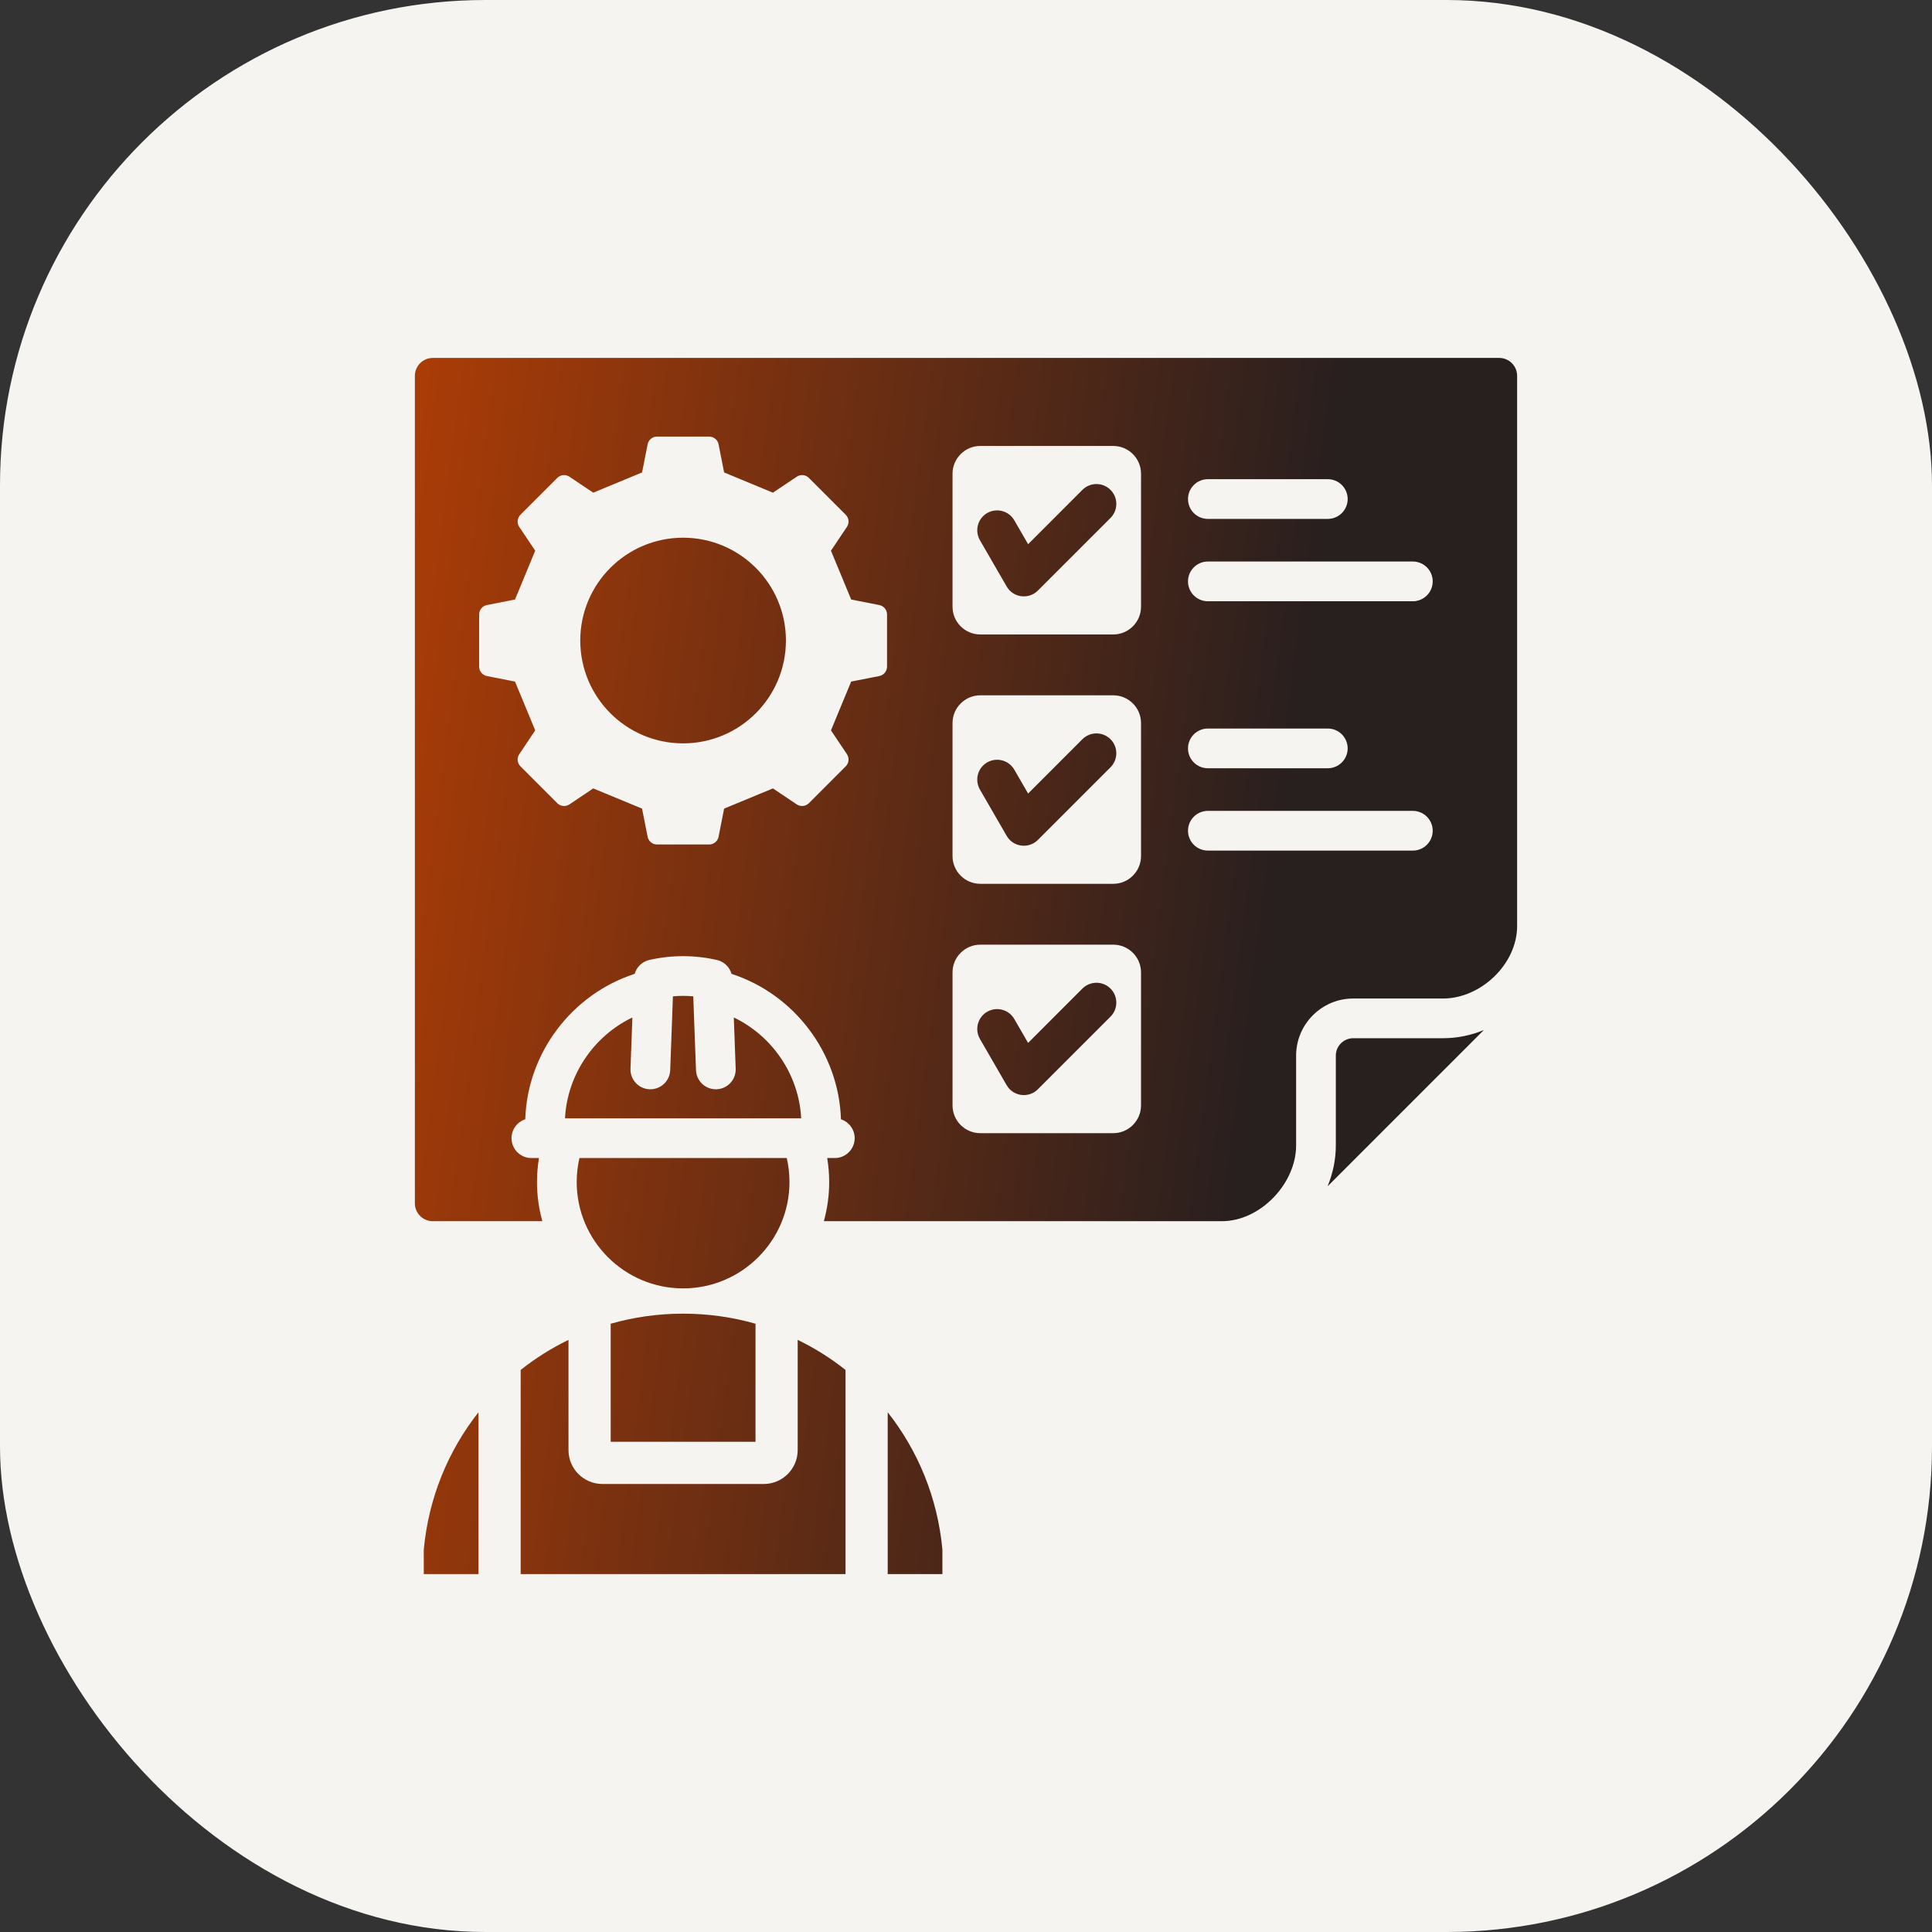
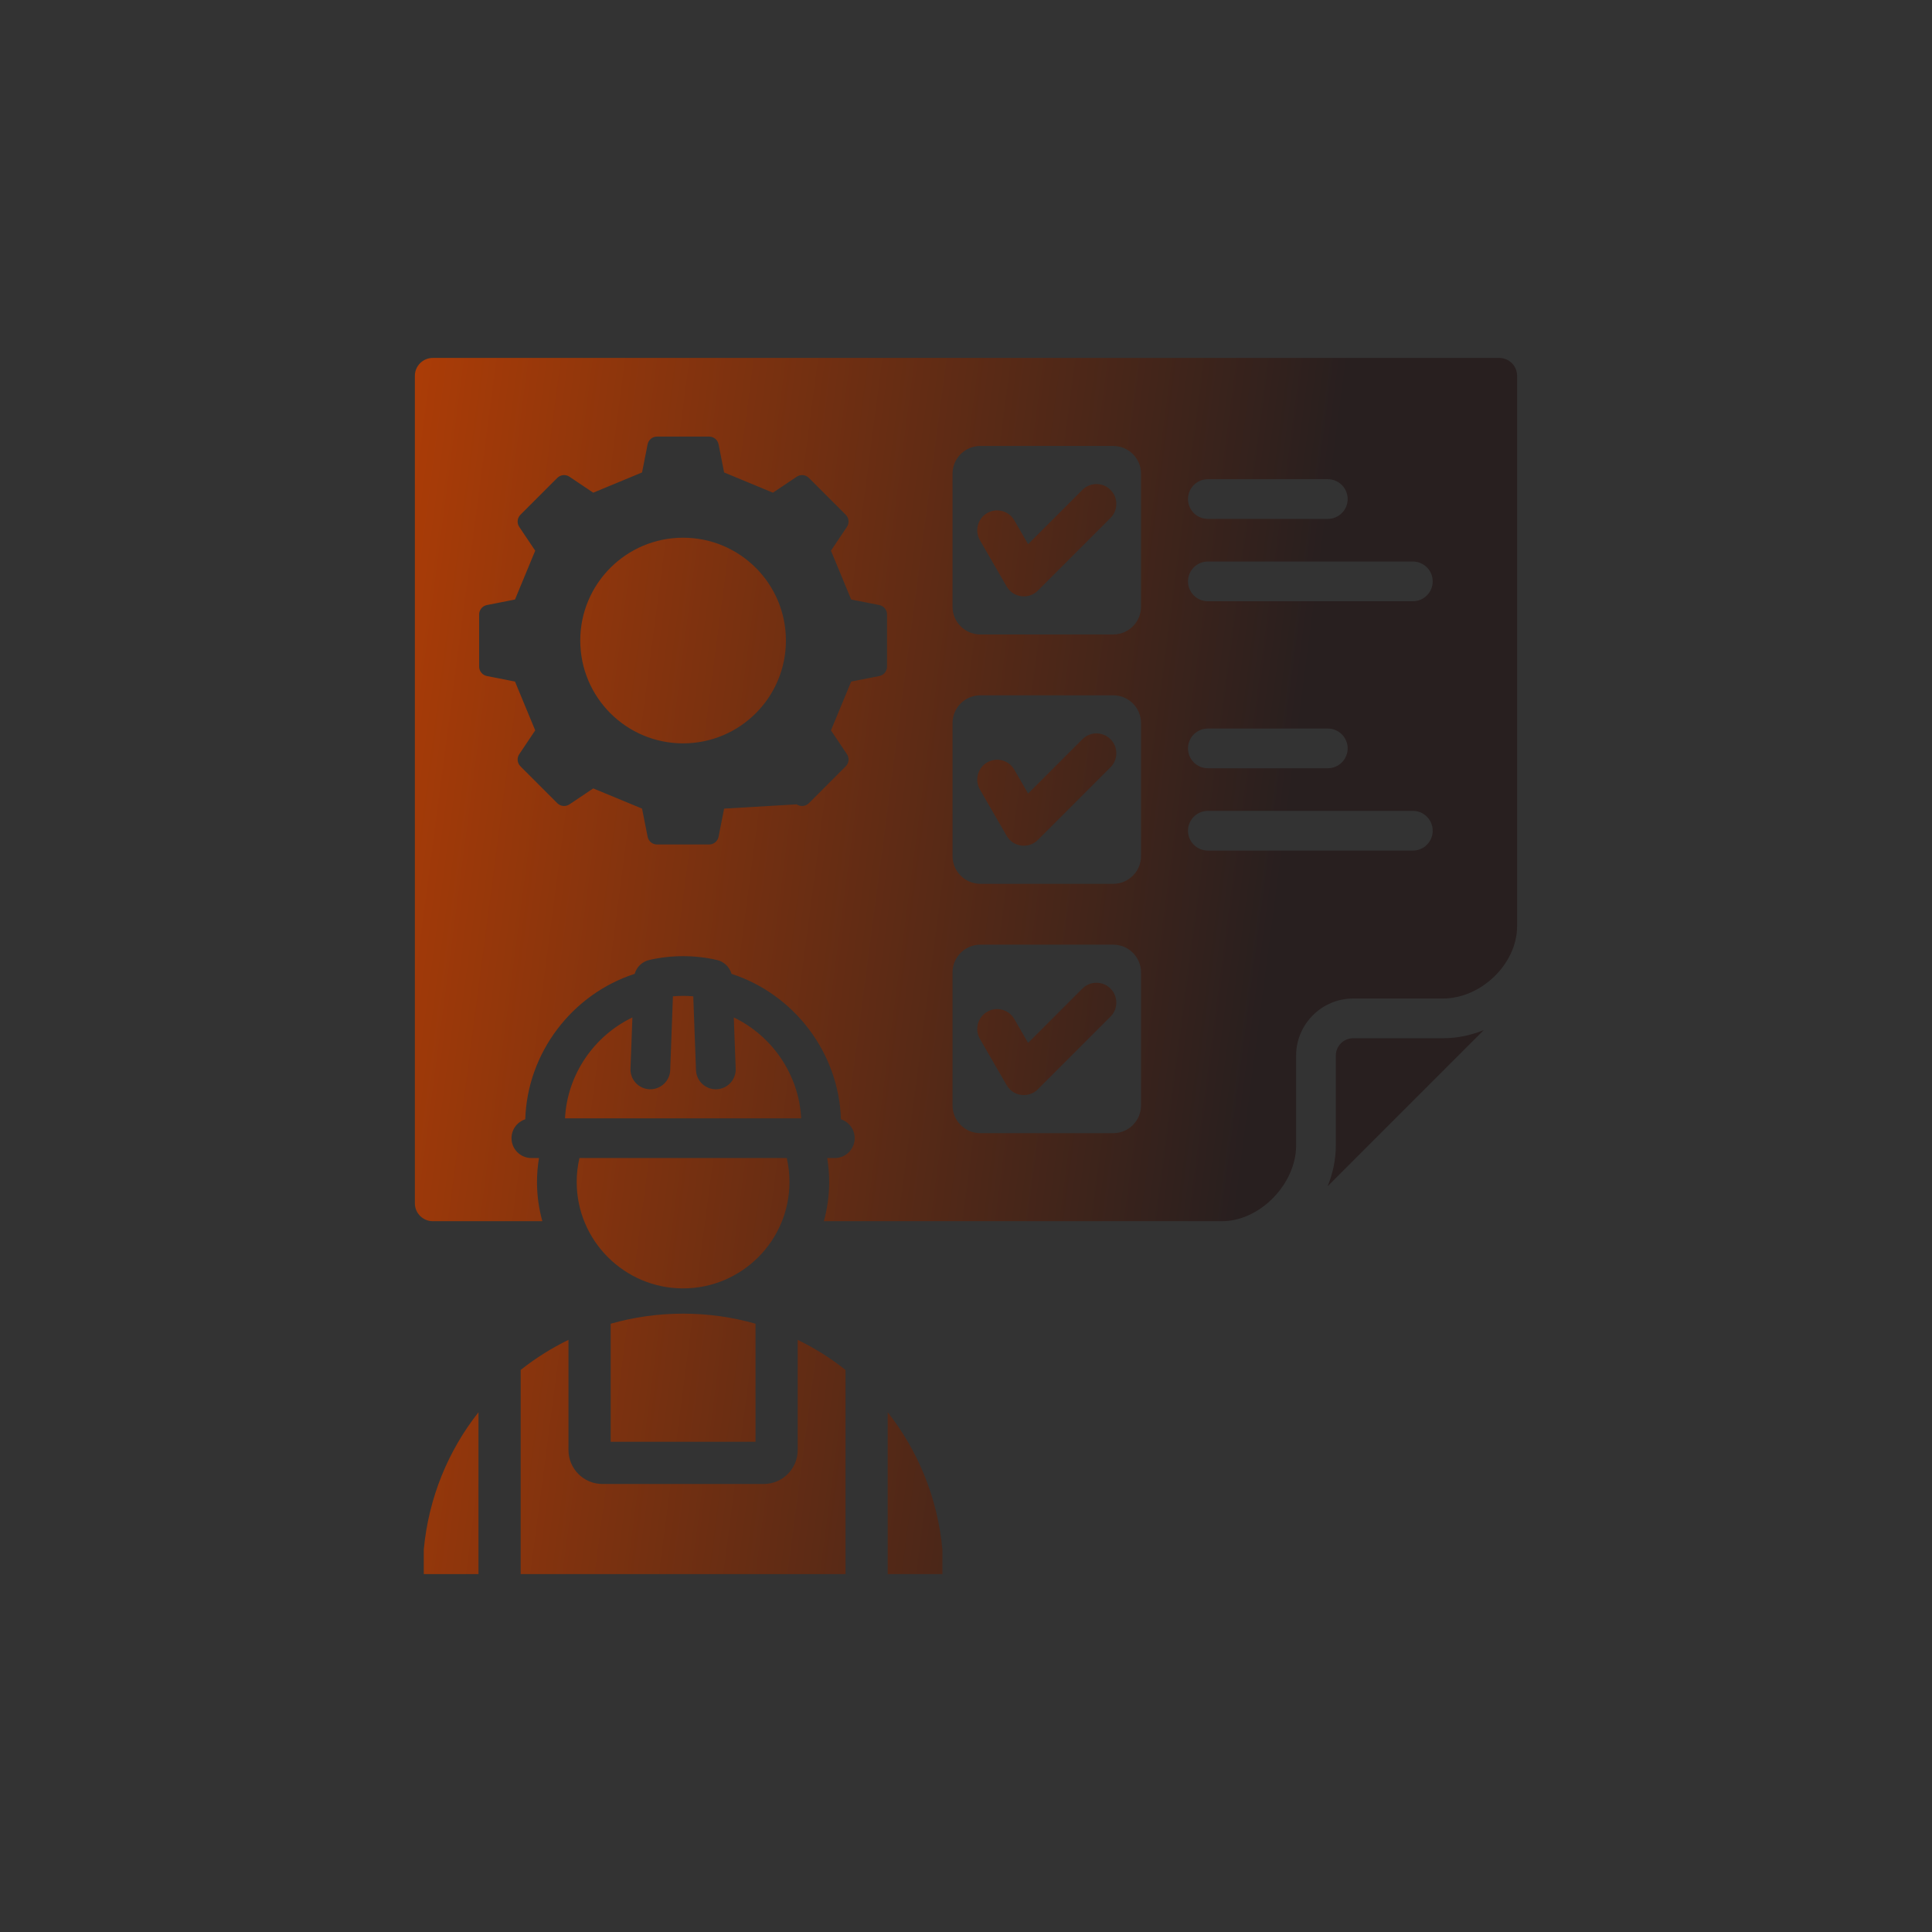
<svg xmlns="http://www.w3.org/2000/svg" width="76" height="76" viewBox="0 0 76 76" fill="none">
  <rect x="0" y="0" width="76" height="76" fill="#333333" stroke="none" />
-   <rect width="76" height="76" rx="19.096" fill="#F6F4F1" />
-   <path d="M56.767 40.841C57.322 40.841 57.864 40.727 58.369 40.521L52.224 46.666C52.432 46.158 52.548 45.614 52.548 45.06V41.525C52.548 41.148 52.855 40.841 53.232 40.841H56.767ZM22.226 43.992H31.516C31.429 42.278 30.383 40.753 28.866 40.024L28.94 42.04C28.944 42.142 28.928 42.244 28.892 42.34C28.856 42.437 28.802 42.525 28.732 42.6C28.663 42.675 28.579 42.736 28.485 42.779C28.392 42.821 28.291 42.845 28.189 42.849C28.179 42.85 28.169 42.85 28.159 42.85C27.957 42.85 27.763 42.771 27.617 42.631C27.472 42.491 27.387 42.3 27.379 42.098L27.271 39.193C27.005 39.169 26.737 39.169 26.471 39.193L26.364 42.098C26.348 42.529 25.985 42.863 25.554 42.849C25.451 42.845 25.35 42.821 25.257 42.779C25.164 42.736 25.08 42.675 25.01 42.6C24.94 42.525 24.886 42.437 24.85 42.341C24.814 42.244 24.798 42.142 24.802 42.04L24.877 40.024C23.359 40.753 22.313 42.278 22.226 43.992ZM31.056 46.497C31.056 46.177 31.02 45.861 30.949 45.554H22.794C22.722 45.863 22.686 46.18 22.686 46.497C22.686 48.804 24.564 50.682 26.871 50.682C29.179 50.682 31.056 48.804 31.056 46.497ZM31.379 57.042C31.379 57.778 30.781 58.376 30.046 58.376H23.696C22.961 58.376 22.363 57.778 22.363 57.042V52.707C21.694 53.031 21.064 53.428 20.482 53.89V61.92H33.261V53.89C32.679 53.428 32.048 53.031 31.379 52.707V57.042ZM24.023 52.072V56.716H29.72V52.072C28.815 51.814 27.86 51.676 26.871 51.676C25.883 51.676 24.927 51.814 24.023 52.072ZM34.92 61.92H37.072V60.955C36.881 58.907 36.105 57.056 34.92 55.555V61.92ZM16.67 61.92H18.822V55.555C17.637 57.056 16.862 58.907 16.67 60.955V61.92ZM59.68 14.784V36.424C59.68 37.933 58.247 39.279 56.767 39.279H53.232C51.995 39.279 50.986 40.288 50.986 41.525V45.06C50.986 46.553 49.584 48.039 48.064 48.039H32.408C32.548 47.537 32.618 47.018 32.618 46.497C32.618 46.179 32.591 45.864 32.54 45.554H32.839C32.942 45.554 33.043 45.534 33.138 45.495C33.233 45.455 33.319 45.398 33.392 45.325C33.464 45.253 33.522 45.167 33.561 45.072C33.6 44.977 33.621 44.876 33.621 44.773C33.621 44.608 33.568 44.447 33.471 44.314C33.374 44.18 33.237 44.081 33.081 44.03C32.998 41.416 31.244 39.111 28.777 38.309C28.699 38.041 28.484 37.828 28.202 37.763C27.326 37.563 26.416 37.563 25.54 37.763C25.258 37.828 25.043 38.041 24.966 38.309C22.498 39.111 20.744 41.416 20.662 44.03C20.349 44.132 20.122 44.425 20.122 44.773C20.122 44.98 20.204 45.179 20.351 45.325C20.497 45.472 20.696 45.554 20.903 45.554H21.202C21.151 45.866 21.124 46.181 21.124 46.497C21.124 47.031 21.198 47.548 21.335 48.039H17.024C16.637 48.039 16.32 47.723 16.32 47.336V14.784C16.32 14.396 16.637 14.08 17.024 14.08H58.976C59.364 14.08 59.68 14.396 59.68 14.784H59.68ZM46.733 19.631C46.733 19.838 46.815 20.037 46.962 20.184C47.108 20.33 47.307 20.412 47.514 20.412H52.233C52.44 20.412 52.638 20.33 52.785 20.184C52.931 20.037 53.014 19.838 53.014 19.631C53.014 19.424 52.931 19.225 52.785 19.079C52.638 18.932 52.44 18.85 52.233 18.85H47.514C47.307 18.85 47.108 18.932 46.962 19.079C46.815 19.225 46.733 19.424 46.733 19.631ZM34.894 24.174C34.895 24.086 34.864 24 34.808 23.932C34.752 23.864 34.674 23.817 34.587 23.801L33.483 23.583L32.688 21.663L33.314 20.729C33.364 20.656 33.386 20.567 33.378 20.48C33.369 20.392 33.33 20.309 33.267 20.247L31.821 18.801C31.759 18.738 31.677 18.699 31.589 18.69C31.501 18.682 31.413 18.704 31.34 18.754L30.405 19.381L28.485 18.585L28.267 17.481C28.251 17.395 28.204 17.316 28.136 17.26C28.068 17.204 27.982 17.174 27.894 17.174H25.848C25.76 17.174 25.674 17.204 25.606 17.26C25.538 17.316 25.491 17.395 25.475 17.481L25.257 18.585L23.337 19.381L22.402 18.754C22.329 18.704 22.241 18.682 22.153 18.69C22.065 18.699 21.983 18.738 21.921 18.801L20.475 20.247C20.412 20.309 20.373 20.392 20.364 20.48C20.355 20.567 20.378 20.656 20.428 20.729L21.054 21.663L20.259 23.583L19.155 23.801C19.068 23.817 18.99 23.864 18.934 23.932C18.878 24 18.847 24.086 18.848 24.174V26.22C18.847 26.308 18.878 26.394 18.934 26.462C18.99 26.531 19.068 26.577 19.155 26.594L20.259 26.811L21.054 28.731L20.428 29.666C20.378 29.739 20.355 29.827 20.364 29.915C20.373 30.003 20.412 30.085 20.475 30.147L21.921 31.594C21.983 31.657 22.065 31.696 22.153 31.704C22.241 31.713 22.329 31.69 22.402 31.641L23.337 31.014L25.257 31.809L25.475 32.913C25.491 33 25.538 33.078 25.606 33.134C25.674 33.19 25.76 33.221 25.848 33.22H27.894C27.982 33.221 28.068 33.19 28.136 33.134C28.204 33.078 28.251 33 28.267 32.913L28.485 31.809L30.405 31.014L31.34 31.641C31.413 31.69 31.501 31.713 31.589 31.704C31.677 31.696 31.759 31.657 31.821 31.594L33.267 30.147C33.33 30.085 33.37 30.003 33.378 29.915C33.387 29.827 33.364 29.739 33.315 29.666L32.688 28.731L33.483 26.811L34.587 26.594C34.674 26.577 34.752 26.531 34.808 26.462C34.864 26.394 34.895 26.308 34.894 26.22L34.894 24.174ZM44.885 38.251C44.885 37.652 44.395 37.161 43.795 37.161H38.561C37.961 37.161 37.47 37.652 37.47 38.251V43.485C37.47 44.085 37.961 44.576 38.561 44.576H43.795C44.394 44.576 44.885 44.085 44.885 43.485V38.251ZM44.885 28.442C44.885 27.843 44.395 27.352 43.795 27.352H38.561C37.961 27.352 37.47 27.843 37.47 28.442V33.676C37.47 34.276 37.961 34.767 38.561 34.767H43.795C44.394 34.767 44.885 34.276 44.885 33.676V28.442ZM44.885 18.634C44.885 18.034 44.395 17.543 43.795 17.543H38.561C37.961 17.543 37.47 18.034 37.47 18.634V23.868C37.47 24.467 37.961 24.958 38.561 24.958H43.795C44.394 24.958 44.885 24.467 44.885 23.868V18.634ZM56.359 32.679C56.359 32.472 56.277 32.273 56.13 32.127C55.984 31.98 55.785 31.898 55.578 31.898H47.514C47.307 31.898 47.108 31.98 46.962 32.127C46.815 32.273 46.733 32.472 46.733 32.679C46.733 32.886 46.815 33.085 46.962 33.231C47.108 33.378 47.307 33.46 47.514 33.46H55.578C55.785 33.46 55.984 33.378 56.13 33.231C56.277 33.085 56.359 32.886 56.359 32.679ZM47.514 30.221H52.233C52.44 30.221 52.638 30.139 52.785 29.992C52.931 29.846 53.014 29.647 53.014 29.44C53.014 29.233 52.931 29.034 52.785 28.887C52.638 28.741 52.44 28.659 52.233 28.659H47.514C47.307 28.659 47.108 28.741 46.962 28.887C46.815 29.034 46.733 29.233 46.733 29.44C46.733 29.647 46.815 29.846 46.962 29.992C47.108 30.139 47.307 30.221 47.514 30.221ZM56.359 22.87C56.359 22.663 56.277 22.464 56.13 22.318C55.984 22.171 55.785 22.089 55.578 22.089H47.514C47.307 22.089 47.108 22.171 46.962 22.318C46.815 22.464 46.733 22.663 46.733 22.87C46.733 23.078 46.815 23.276 46.962 23.423C47.108 23.569 47.307 23.652 47.514 23.652H55.578C55.785 23.652 55.984 23.569 56.13 23.423C56.277 23.276 56.359 23.078 56.359 22.87ZM26.871 21.152C24.637 21.152 22.826 22.963 22.826 25.197C22.826 27.431 24.637 29.242 26.871 29.242C29.105 29.242 30.916 27.431 30.916 25.197C30.916 22.963 29.105 21.152 26.871 21.152ZM42.579 19.27L40.443 21.407L39.9 20.468C39.685 20.094 39.207 19.967 38.833 20.182C38.744 20.233 38.666 20.302 38.604 20.383C38.541 20.464 38.496 20.557 38.469 20.657C38.443 20.756 38.436 20.859 38.449 20.961C38.463 21.062 38.496 21.161 38.547 21.249L39.599 23.07C39.854 23.514 40.465 23.594 40.827 23.232L43.684 20.375C43.757 20.303 43.814 20.216 43.854 20.122C43.893 20.027 43.913 19.925 43.913 19.823C43.913 19.72 43.893 19.618 43.854 19.523C43.814 19.429 43.757 19.343 43.684 19.27C43.379 18.965 42.885 18.965 42.579 19.27ZM42.579 29.079L40.443 31.216L39.9 30.277C39.685 29.903 39.207 29.776 38.833 29.991C38.744 30.042 38.666 30.11 38.604 30.192C38.541 30.273 38.496 30.366 38.469 30.465C38.443 30.564 38.436 30.668 38.449 30.77C38.463 30.871 38.496 30.969 38.547 31.058L39.599 32.879C39.854 33.323 40.465 33.403 40.827 33.041L43.684 30.184C43.757 30.111 43.814 30.025 43.854 29.93C43.893 29.836 43.913 29.734 43.913 29.631C43.913 29.529 43.893 29.427 43.854 29.332C43.814 29.237 43.757 29.151 43.684 29.079C43.379 28.774 42.885 28.774 42.579 29.079V29.079ZM42.579 38.888L40.443 41.025L39.9 40.086C39.685 39.712 39.207 39.584 38.833 39.8C38.744 39.851 38.666 39.919 38.604 40.001C38.541 40.082 38.496 40.175 38.469 40.274C38.443 40.373 38.436 40.477 38.449 40.578C38.463 40.68 38.496 40.778 38.547 40.867L39.599 42.688C39.854 43.132 40.465 43.212 40.827 42.85L43.684 39.993C43.757 39.92 43.814 39.834 43.854 39.739C43.893 39.645 43.913 39.543 43.913 39.44C43.913 39.338 43.893 39.236 43.854 39.141C43.814 39.046 43.757 38.96 43.684 38.888C43.379 38.583 42.885 38.583 42.579 38.888V38.888Z" fill="url(#paint0_linear_468_1815)" />
+   <path d="M56.767 40.841C57.322 40.841 57.864 40.727 58.369 40.521L52.224 46.666C52.432 46.158 52.548 45.614 52.548 45.06V41.525C52.548 41.148 52.855 40.841 53.232 40.841H56.767ZM22.226 43.992H31.516C31.429 42.278 30.383 40.753 28.866 40.024L28.94 42.04C28.944 42.142 28.928 42.244 28.892 42.34C28.856 42.437 28.802 42.525 28.732 42.6C28.663 42.675 28.579 42.736 28.485 42.779C28.392 42.821 28.291 42.845 28.189 42.849C28.179 42.85 28.169 42.85 28.159 42.85C27.957 42.85 27.763 42.771 27.617 42.631C27.472 42.491 27.387 42.3 27.379 42.098L27.271 39.193C27.005 39.169 26.737 39.169 26.471 39.193L26.364 42.098C26.348 42.529 25.985 42.863 25.554 42.849C25.451 42.845 25.35 42.821 25.257 42.779C25.164 42.736 25.08 42.675 25.01 42.6C24.94 42.525 24.886 42.437 24.85 42.341C24.814 42.244 24.798 42.142 24.802 42.04L24.877 40.024C23.359 40.753 22.313 42.278 22.226 43.992ZM31.056 46.497C31.056 46.177 31.02 45.861 30.949 45.554H22.794C22.722 45.863 22.686 46.18 22.686 46.497C22.686 48.804 24.564 50.682 26.871 50.682C29.179 50.682 31.056 48.804 31.056 46.497ZM31.379 57.042C31.379 57.778 30.781 58.376 30.046 58.376H23.696C22.961 58.376 22.363 57.778 22.363 57.042V52.707C21.694 53.031 21.064 53.428 20.482 53.89V61.92H33.261V53.89C32.679 53.428 32.048 53.031 31.379 52.707V57.042ZM24.023 52.072V56.716H29.72V52.072C28.815 51.814 27.86 51.676 26.871 51.676C25.883 51.676 24.927 51.814 24.023 52.072ZM34.92 61.92H37.072V60.955C36.881 58.907 36.105 57.056 34.92 55.555V61.92ZM16.67 61.92H18.822V55.555C17.637 57.056 16.862 58.907 16.67 60.955V61.92ZM59.68 14.784V36.424C59.68 37.933 58.247 39.279 56.767 39.279H53.232C51.995 39.279 50.986 40.288 50.986 41.525V45.06C50.986 46.553 49.584 48.039 48.064 48.039H32.408C32.548 47.537 32.618 47.018 32.618 46.497C32.618 46.179 32.591 45.864 32.54 45.554H32.839C32.942 45.554 33.043 45.534 33.138 45.495C33.233 45.455 33.319 45.398 33.392 45.325C33.464 45.253 33.522 45.167 33.561 45.072C33.6 44.977 33.621 44.876 33.621 44.773C33.621 44.608 33.568 44.447 33.471 44.314C33.374 44.18 33.237 44.081 33.081 44.03C32.998 41.416 31.244 39.111 28.777 38.309C28.699 38.041 28.484 37.828 28.202 37.763C27.326 37.563 26.416 37.563 25.54 37.763C25.258 37.828 25.043 38.041 24.966 38.309C22.498 39.111 20.744 41.416 20.662 44.03C20.349 44.132 20.122 44.425 20.122 44.773C20.122 44.98 20.204 45.179 20.351 45.325C20.497 45.472 20.696 45.554 20.903 45.554H21.202C21.151 45.866 21.124 46.181 21.124 46.497C21.124 47.031 21.198 47.548 21.335 48.039H17.024C16.637 48.039 16.32 47.723 16.32 47.336V14.784C16.32 14.396 16.637 14.08 17.024 14.08H58.976C59.364 14.08 59.68 14.396 59.68 14.784H59.68ZM46.733 19.631C46.733 19.838 46.815 20.037 46.962 20.184C47.108 20.33 47.307 20.412 47.514 20.412H52.233C52.44 20.412 52.638 20.33 52.785 20.184C52.931 20.037 53.014 19.838 53.014 19.631C53.014 19.424 52.931 19.225 52.785 19.079C52.638 18.932 52.44 18.85 52.233 18.85H47.514C47.307 18.85 47.108 18.932 46.962 19.079C46.815 19.225 46.733 19.424 46.733 19.631ZM34.894 24.174C34.895 24.086 34.864 24 34.808 23.932C34.752 23.864 34.674 23.817 34.587 23.801L33.483 23.583L32.688 21.663L33.314 20.729C33.364 20.656 33.386 20.567 33.378 20.48C33.369 20.392 33.33 20.309 33.267 20.247L31.821 18.801C31.759 18.738 31.677 18.699 31.589 18.69C31.501 18.682 31.413 18.704 31.34 18.754L30.405 19.381L28.485 18.585L28.267 17.481C28.251 17.395 28.204 17.316 28.136 17.26C28.068 17.204 27.982 17.174 27.894 17.174H25.848C25.76 17.174 25.674 17.204 25.606 17.26C25.538 17.316 25.491 17.395 25.475 17.481L25.257 18.585L23.337 19.381L22.402 18.754C22.329 18.704 22.241 18.682 22.153 18.69C22.065 18.699 21.983 18.738 21.921 18.801L20.475 20.247C20.412 20.309 20.373 20.392 20.364 20.48C20.355 20.567 20.378 20.656 20.428 20.729L21.054 21.663L20.259 23.583L19.155 23.801C19.068 23.817 18.99 23.864 18.934 23.932C18.878 24 18.847 24.086 18.848 24.174V26.22C18.847 26.308 18.878 26.394 18.934 26.462C18.99 26.531 19.068 26.577 19.155 26.594L20.259 26.811L21.054 28.731L20.428 29.666C20.378 29.739 20.355 29.827 20.364 29.915C20.373 30.003 20.412 30.085 20.475 30.147L21.921 31.594C21.983 31.657 22.065 31.696 22.153 31.704C22.241 31.713 22.329 31.69 22.402 31.641L23.337 31.014L25.257 31.809L25.475 32.913C25.491 33 25.538 33.078 25.606 33.134C25.674 33.19 25.76 33.221 25.848 33.22H27.894C27.982 33.221 28.068 33.19 28.136 33.134C28.204 33.078 28.251 33 28.267 32.913L28.485 31.809L31.34 31.641C31.413 31.69 31.501 31.713 31.589 31.704C31.677 31.696 31.759 31.657 31.821 31.594L33.267 30.147C33.33 30.085 33.37 30.003 33.378 29.915C33.387 29.827 33.364 29.739 33.315 29.666L32.688 28.731L33.483 26.811L34.587 26.594C34.674 26.577 34.752 26.531 34.808 26.462C34.864 26.394 34.895 26.308 34.894 26.22L34.894 24.174ZM44.885 38.251C44.885 37.652 44.395 37.161 43.795 37.161H38.561C37.961 37.161 37.47 37.652 37.47 38.251V43.485C37.47 44.085 37.961 44.576 38.561 44.576H43.795C44.394 44.576 44.885 44.085 44.885 43.485V38.251ZM44.885 28.442C44.885 27.843 44.395 27.352 43.795 27.352H38.561C37.961 27.352 37.47 27.843 37.47 28.442V33.676C37.47 34.276 37.961 34.767 38.561 34.767H43.795C44.394 34.767 44.885 34.276 44.885 33.676V28.442ZM44.885 18.634C44.885 18.034 44.395 17.543 43.795 17.543H38.561C37.961 17.543 37.47 18.034 37.47 18.634V23.868C37.47 24.467 37.961 24.958 38.561 24.958H43.795C44.394 24.958 44.885 24.467 44.885 23.868V18.634ZM56.359 32.679C56.359 32.472 56.277 32.273 56.13 32.127C55.984 31.98 55.785 31.898 55.578 31.898H47.514C47.307 31.898 47.108 31.98 46.962 32.127C46.815 32.273 46.733 32.472 46.733 32.679C46.733 32.886 46.815 33.085 46.962 33.231C47.108 33.378 47.307 33.46 47.514 33.46H55.578C55.785 33.46 55.984 33.378 56.13 33.231C56.277 33.085 56.359 32.886 56.359 32.679ZM47.514 30.221H52.233C52.44 30.221 52.638 30.139 52.785 29.992C52.931 29.846 53.014 29.647 53.014 29.44C53.014 29.233 52.931 29.034 52.785 28.887C52.638 28.741 52.44 28.659 52.233 28.659H47.514C47.307 28.659 47.108 28.741 46.962 28.887C46.815 29.034 46.733 29.233 46.733 29.44C46.733 29.647 46.815 29.846 46.962 29.992C47.108 30.139 47.307 30.221 47.514 30.221ZM56.359 22.87C56.359 22.663 56.277 22.464 56.13 22.318C55.984 22.171 55.785 22.089 55.578 22.089H47.514C47.307 22.089 47.108 22.171 46.962 22.318C46.815 22.464 46.733 22.663 46.733 22.87C46.733 23.078 46.815 23.276 46.962 23.423C47.108 23.569 47.307 23.652 47.514 23.652H55.578C55.785 23.652 55.984 23.569 56.13 23.423C56.277 23.276 56.359 23.078 56.359 22.87ZM26.871 21.152C24.637 21.152 22.826 22.963 22.826 25.197C22.826 27.431 24.637 29.242 26.871 29.242C29.105 29.242 30.916 27.431 30.916 25.197C30.916 22.963 29.105 21.152 26.871 21.152ZM42.579 19.27L40.443 21.407L39.9 20.468C39.685 20.094 39.207 19.967 38.833 20.182C38.744 20.233 38.666 20.302 38.604 20.383C38.541 20.464 38.496 20.557 38.469 20.657C38.443 20.756 38.436 20.859 38.449 20.961C38.463 21.062 38.496 21.161 38.547 21.249L39.599 23.07C39.854 23.514 40.465 23.594 40.827 23.232L43.684 20.375C43.757 20.303 43.814 20.216 43.854 20.122C43.893 20.027 43.913 19.925 43.913 19.823C43.913 19.72 43.893 19.618 43.854 19.523C43.814 19.429 43.757 19.343 43.684 19.27C43.379 18.965 42.885 18.965 42.579 19.27ZM42.579 29.079L40.443 31.216L39.9 30.277C39.685 29.903 39.207 29.776 38.833 29.991C38.744 30.042 38.666 30.11 38.604 30.192C38.541 30.273 38.496 30.366 38.469 30.465C38.443 30.564 38.436 30.668 38.449 30.77C38.463 30.871 38.496 30.969 38.547 31.058L39.599 32.879C39.854 33.323 40.465 33.403 40.827 33.041L43.684 30.184C43.757 30.111 43.814 30.025 43.854 29.93C43.893 29.836 43.913 29.734 43.913 29.631C43.913 29.529 43.893 29.427 43.854 29.332C43.814 29.237 43.757 29.151 43.684 29.079C43.379 28.774 42.885 28.774 42.579 29.079V29.079ZM42.579 38.888L40.443 41.025L39.9 40.086C39.685 39.712 39.207 39.584 38.833 39.8C38.744 39.851 38.666 39.919 38.604 40.001C38.541 40.082 38.496 40.175 38.469 40.274C38.443 40.373 38.436 40.477 38.449 40.578C38.463 40.68 38.496 40.778 38.547 40.867L39.599 42.688C39.854 43.132 40.465 43.212 40.827 42.85L43.684 39.993C43.757 39.92 43.814 39.834 43.854 39.739C43.893 39.645 43.913 39.543 43.913 39.44C43.913 39.338 43.893 39.236 43.854 39.141C43.814 39.046 43.757 38.96 43.684 38.888C43.379 38.583 42.885 38.583 42.579 38.888V38.888Z" fill="url(#paint0_linear_468_1815)" />
  <defs>
    <linearGradient id="paint0_linear_468_1815" x1="59.68" y1="59.372" x2="1.298" y2="51.727" gradientUnits="userSpaceOnUse">
      <stop offset="0.211" stop-color="#281F1F" />
      <stop offset="1" stop-color="#CF4400" />
    </linearGradient>
  </defs>
</svg>